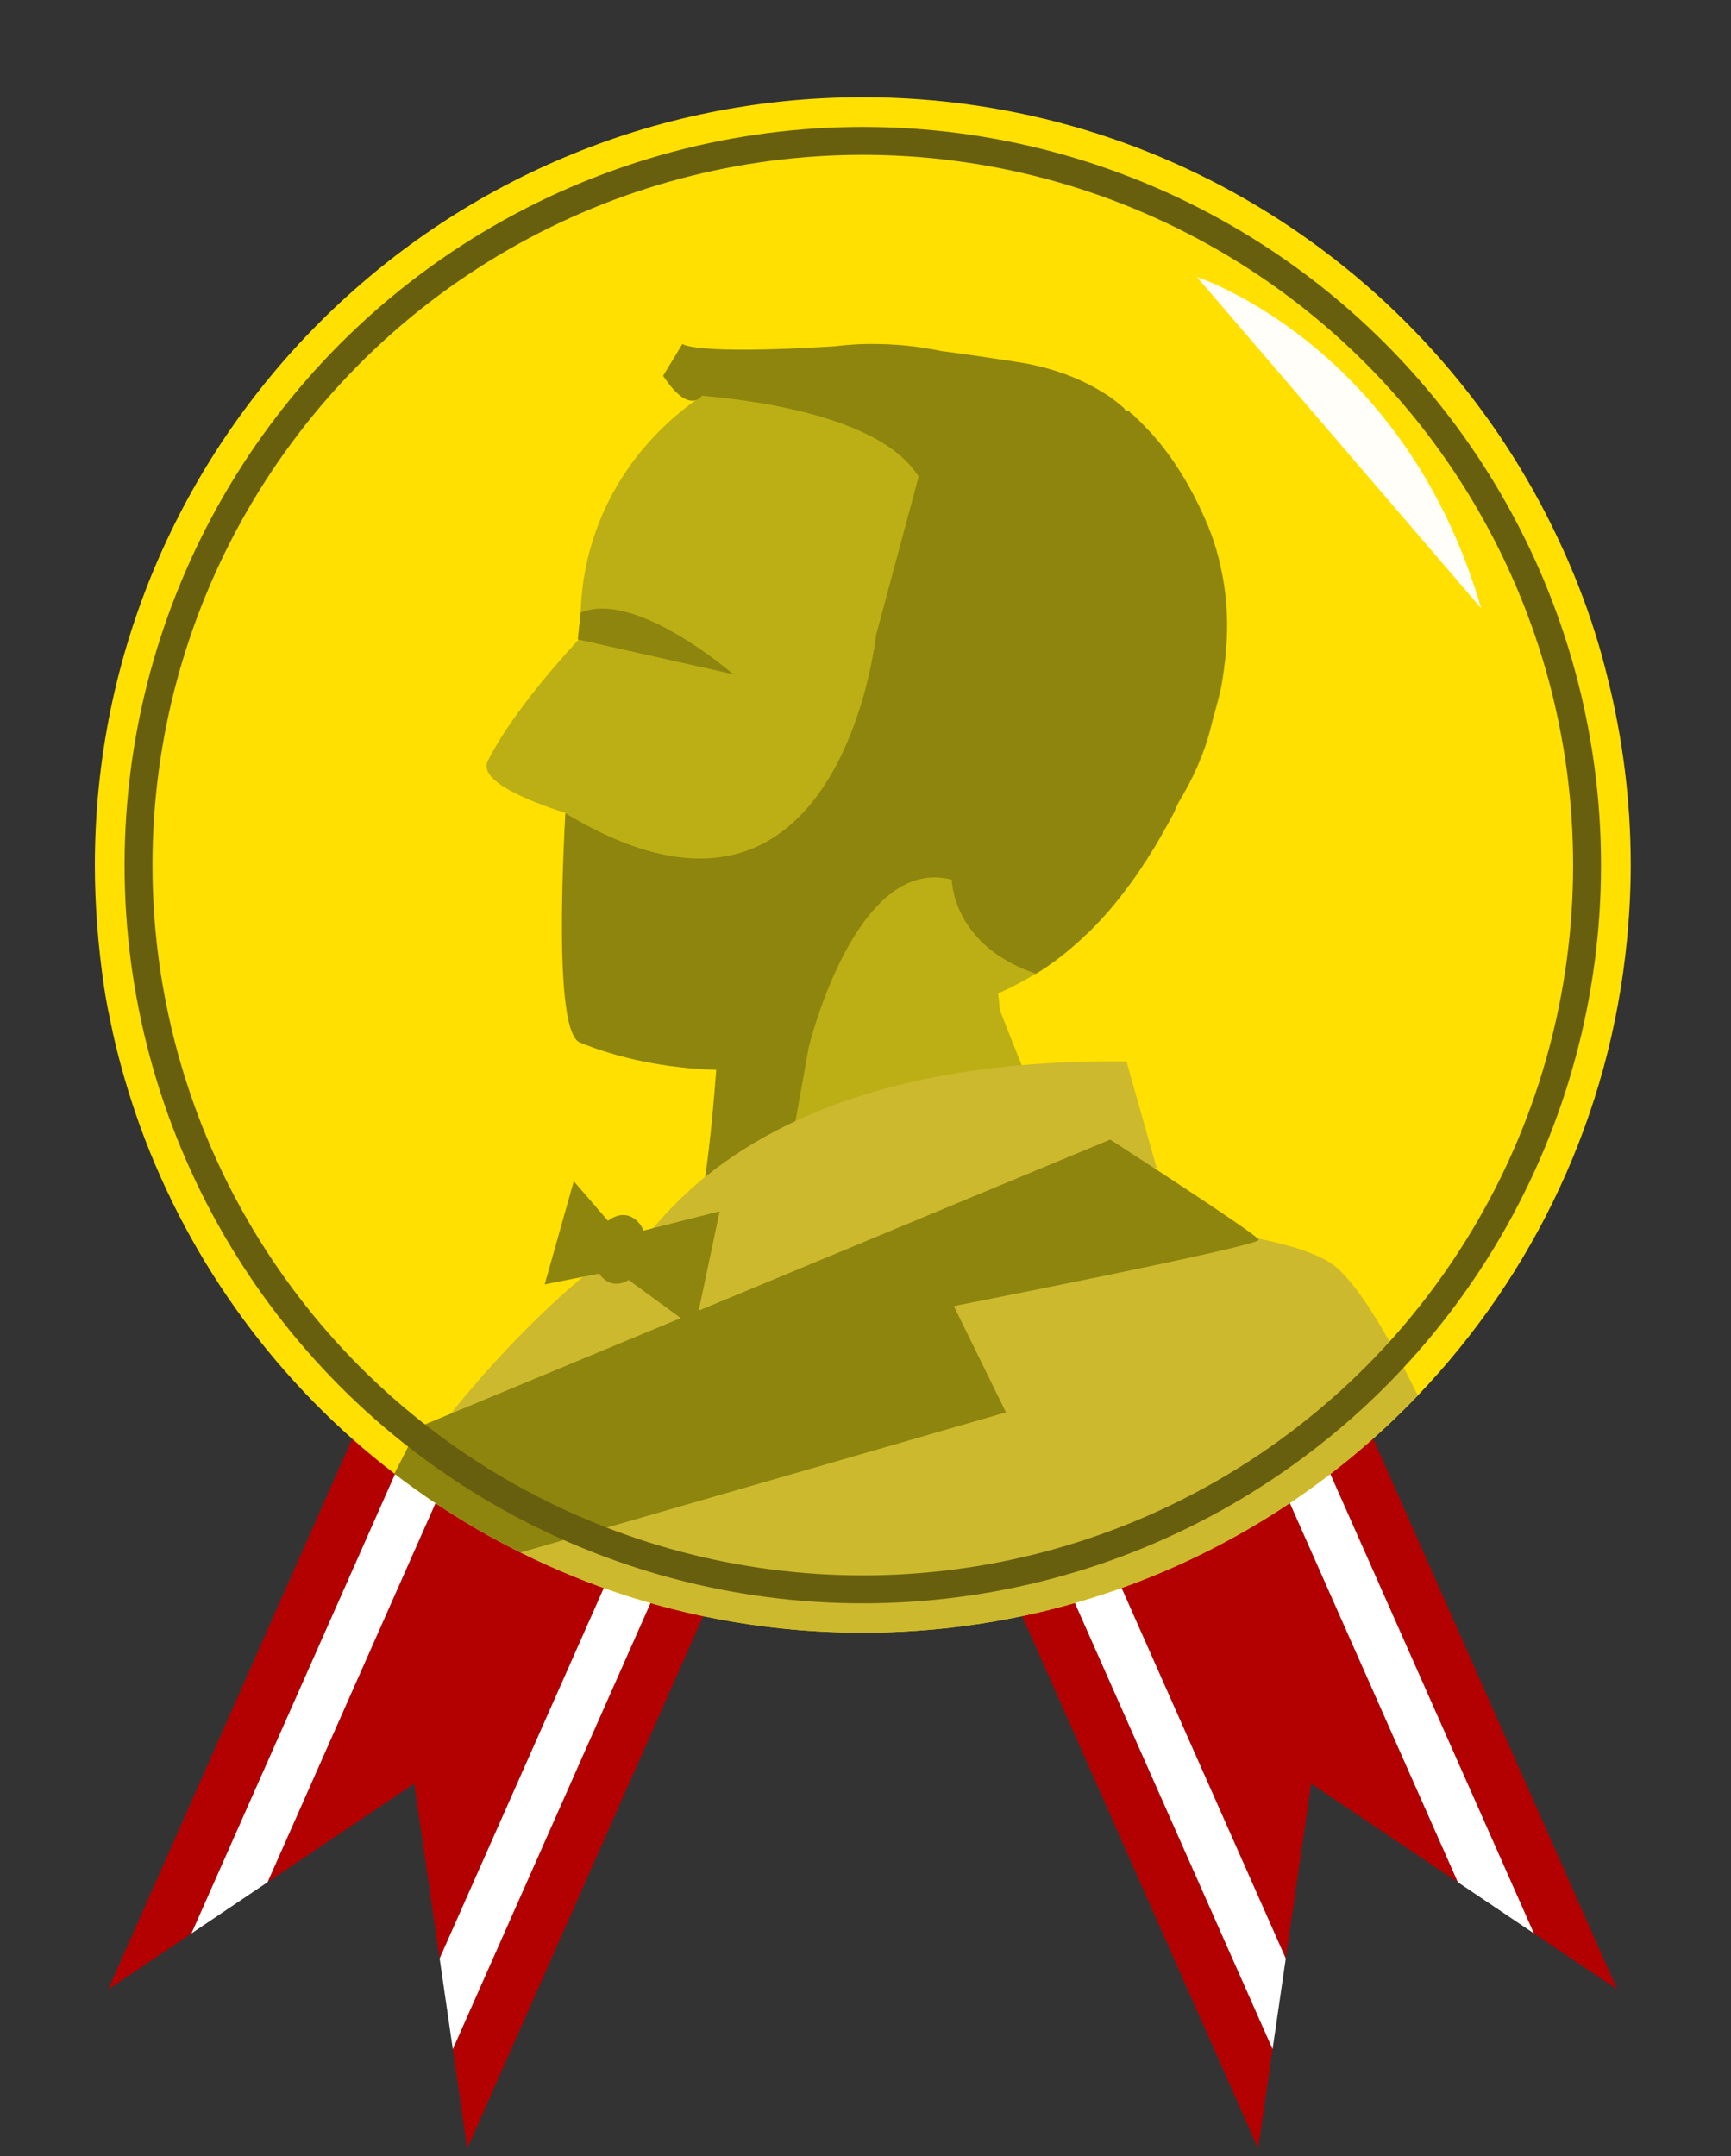
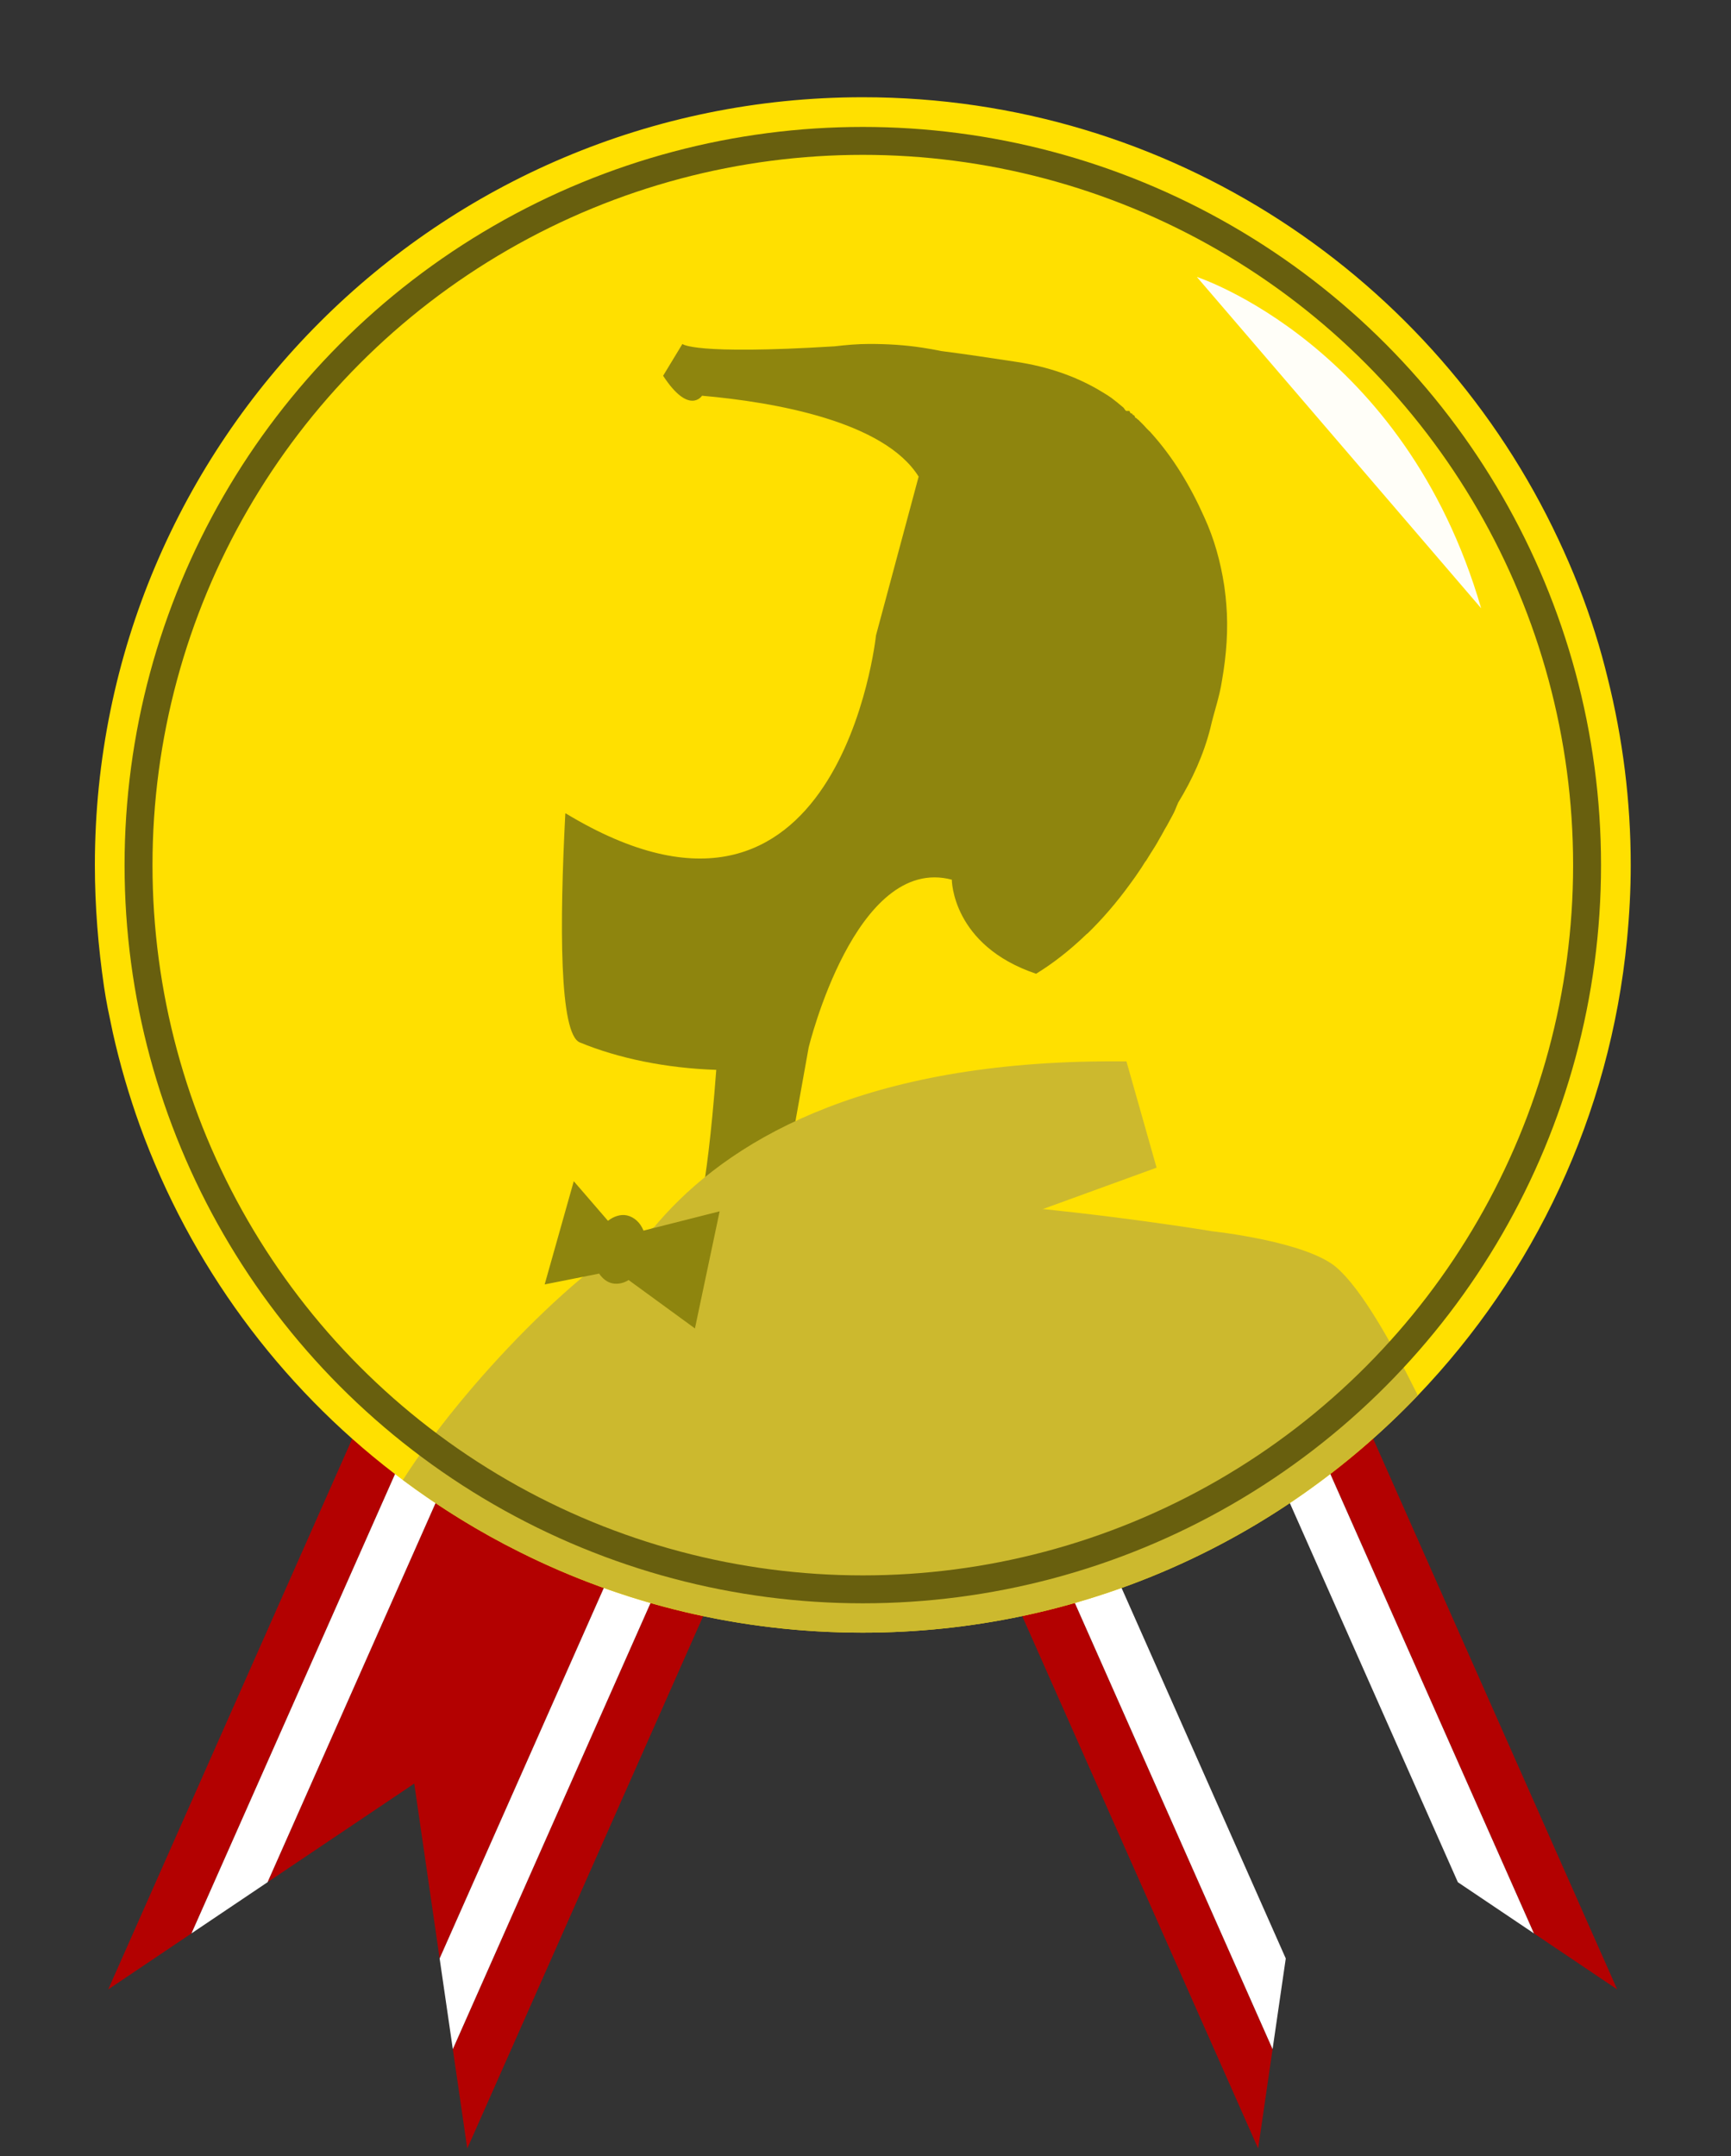
<svg xmlns="http://www.w3.org/2000/svg" width="100%" height="100%" viewBox="0 0 175 218" version="1.1" xml:space="preserve" style="fill-rule:evenodd;clip-rule:evenodd;stroke-miterlimit:10;">
  <rect x="0" y="0" width="175" height="218" fill="#333333" stroke="none" />
  <g transform="matrix(1,0,0,1,-1585.77,-521.711)">
    <g id="v1" transform="matrix(0.94,0,0,0.94,103.177,35.552)">
      <g transform="matrix(1,0,0,1,2.233,0)">
        <g transform="matrix(0.914,0.405,-0.405,0.914,483.235,-553.427)">
          <g>
            <g transform="matrix(1,0,0,1,-3,43.5)">
              <path d="M1569.15,601.33L1574.9,601.33L1574.9,684.163L1569.15,675.022L1569.15,601.33Z" style="fill:rgb(179,1,1);" />
            </g>
            <g transform="matrix(1,0,0,1,-3,43.5)">
              <path d="M1543.65,601.33L1563.9,601.33L1563.9,666.676L1553.78,650.58L1543.65,666.676L1543.65,601.33Z" style="fill:rgb(179,1,1);" />
            </g>
            <g transform="matrix(1,0,0,1,-3,43.5)">
              <path d="M1538.4,675.022L1532.65,684.163L1532.65,601.33L1538.4,601.33L1538.4,675.022Z" style="fill:rgb(179,1,1);" />
            </g>
          </g>
          <g transform="matrix(1,0,0,1,-0.75,0)">
            <g transform="matrix(1,0,0,1,4.75,-1)">
              <path d="M1531.4,719.522L1531.4,645.83L1536.65,645.83L1536.65,711.176L1531.4,719.522Z" style="fill:white;" />
            </g>
            <g transform="matrix(1,0,0,1,30.25,-1)">
              <path d="M1531.4,711.176L1531.4,645.83L1536.65,645.83L1536.65,719.522L1531.4,711.176Z" style="fill:white;" />
            </g>
          </g>
        </g>
        <g transform="matrix(-0.914,0.405,0.405,0.914,2852.32,-553.427)">
          <g>
            <g transform="matrix(1,0,0,1,-3,43.5)">
              <path d="M1569.15,601.33L1574.9,601.33L1574.9,684.163L1569.15,675.022L1569.15,601.33Z" style="fill:rgb(179,1,1);" />
            </g>
            <g transform="matrix(1,0,0,1,-3,43.5)">
-               <path d="M1543.65,601.33L1563.9,601.33L1563.9,666.676L1553.78,650.58L1543.65,666.676L1543.65,601.33Z" style="fill:rgb(179,1,1);" />
-             </g>
+               </g>
            <g transform="matrix(1,0,0,1,-3,43.5)">
              <path d="M1538.4,675.022L1532.65,684.163L1532.65,601.33L1538.4,601.33L1538.4,675.022Z" style="fill:rgb(179,1,1);" />
            </g>
          </g>
          <g transform="matrix(1,0,0,1,-0.75,0)">
            <g transform="matrix(1,0,0,1,4.75,-1)">
              <path d="M1531.4,719.522L1531.4,645.83L1536.65,645.83L1536.65,711.176L1531.4,719.522Z" style="fill:white;" />
            </g>
            <g transform="matrix(1,0,0,1,30.25,-1)">
              <path d="M1531.4,711.176L1531.4,645.83L1536.65,645.83L1536.65,719.522L1531.4,711.176Z" style="fill:white;" />
            </g>
          </g>
        </g>
      </g>
      <g transform="matrix(0.364,-0,0,0.364,1587.43,527.649)">
        <path d="M453.8,226.9C453.8,234.3 453.4,241.7 452.7,248.9C447.7,300.9 425.1,347.9 390.9,383.6C349.6,426.8 291.4,453.7 226.8,453.7C190.5,453.7 156.2,445.2 125.8,430C113.5,423.9 101.9,416.7 91,408.6C90.2,408 89.4,407.4 88.5,406.7C54.5,380.6 28.2,345 13.3,303.9C10.1,295 7.4,285.8 5.3,276.4C4.8,274 4.3,271.6 3.8,269.2C3.4,267.1 3,264.9 2.7,262.8C1,251.1 0,239.1 0,226.9C0,101.6 101.6,0 226.9,0C317.8,0 396.2,53.4 432.4,130.6C436.6,139.5 440.3,148.8 443.3,158.4C444.7,162.8 445.9,167.2 447,171.7C451.4,189.3 453.8,207.8 453.8,226.9Z" style="fill:rgb(255,224,0);fill-rule:nonzero;" />
        <g>
          <path d="M390.9,383.6C349.6,426.8 291.4,453.7 226.8,453.7C175.9,453.7 128.9,436.9 91,408.6C108.5,381 144.8,342.7 169.1,332C208.5,314.7 330.2,335.1 330.2,335.1C330.2,335.1 358.4,338.1 367.1,346C374.2,352.3 382.8,367.3 390.9,383.6Z" style="fill:rgb(204,185,46);fill-rule:nonzero;" />
-           <path d="M333.2,172.4C332.5,177.2 330.8,181.8 329.8,186.3C327.8,194.2 324.4,201.6 320.3,208.3C319.6,209.6 319.1,210.8 318.4,212.1C318,212.9 317.6,213.7 317.1,214.5C316.7,215.3 316.2,216.1 315.8,216.8C315.4,217.6 314.9,218.3 314.5,219.1C313.6,220.6 312.7,222 311.9,223.4C311.5,224.1 311,224.8 310.6,225.5C310.4,225.8 310.2,226.2 309.9,226.5C309.5,227.2 309,227.8 308.6,228.5C308.2,229.1 307.7,229.8 307.3,230.4C306.9,231 306.4,231.6 306,232.2C301.8,237.9 297.6,242.8 293.4,246.9C293.2,247.1 292.9,247.3 292.7,247.5C287.8,252.2 283,255.9 278.1,258.9C274.4,261.2 270.7,263.1 266.9,264.8L267.4,269.8L284,311.6L178,331.1C178,331.1 178.6,329.6 179.5,324.7C180.6,318.6 182.2,307.4 183.7,287.4C168.8,286.9 154.9,284 143.4,279.3C137.3,276.8 137.4,244.3 139.1,211.7L139.1,211.5C126.6,207.5 113.3,201.7 116.1,196.1C122.4,183.6 134.7,169.2 142.8,160.4L142.8,160.2C143.1,157.2 143.3,154.6 143.5,152.3C143.5,151.8 143.6,151.4 143.6,150.9C143.7,148.1 144,145.4 144.4,142.6C147.9,119.8 161,100.7 179.3,88.3C197.3,76.1 220.4,70.4 244.4,74.1C246.3,74.4 248.2,74.7 250,75.1C256.9,76 264.3,77.1 272.2,78.3C281.5,79.7 289.4,82.5 296.2,86.4C296.5,86.6 296.9,86.8 297.2,87C297.5,87.2 297.9,87.4 298.2,87.6C298.9,88 299.5,88.4 300.2,88.9C300.5,89.1 300.8,89.3 301.1,89.6C301.4,89.8 301.7,90 302,90.3C302.6,90.7 303.2,91.4 303.8,91.9C304.1,92.1 304.4,92.9 304.7,92.9C305,92.9 305.3,93 305.6,93.3L305.6,92.9C305.9,93.9 306.2,93.9 306.4,93.9L306.4,94C306.7,94.2 307,93.9 307.2,94.9L308,94.9L308,95C308.3,95.2 308.5,95.9 308.8,95.9L308.8,96C309.1,96.3 309.3,96.9 309.6,96.9C310.9,97.9 312.2,99.6 313.4,101C313.9,101.6 314.4,102.2 314.8,102.7C319.9,109.1 324.1,116.4 327.5,124.1C330.3,130.4 332.3,137.2 333.4,144.4C333.6,145.5 333.7,146.5 333.8,147.6C333.9,148.3 333.8,149 333.9,149.8C334.8,157 334.4,164.6 333.2,172.4Z" style="fill:rgb(188,175,21);fill-rule:nonzero;" />
          <path d="M334.3,149.8C334.2,149.1 334.2,148.4 334.1,147.6C334,146.5 333.8,145.4 333.7,144.4C332.6,137.2 330.7,130.4 327.8,124.1C323.7,114.9 318.6,106.4 312,99.1C311.9,99 311.8,98.8 311.6,98.7C311,98.1 310.4,97.5 309.8,96.8C309.5,96.5 308.5,95.5 308.2,95.2L308.2,95.3C307.9,95 307.7,94.7 307.4,94.7C307.1,93.7 306.8,94 306.6,93.8L306.6,93.6C306.3,93.3 306,93.7 305.7,92.7L304.8,92.7C304.5,92.7 304.2,92 303.9,91.7C303.3,91.2 302.7,90.7 302.1,90.2C301.8,90 301.5,89.7 301.2,89.5C300.9,89.3 300.6,89 300.3,88.8C299.7,88.4 299,87.9 298.3,87.5C298,87.3 297.6,87.1 297.3,86.9C297,86.7 296.6,86.5 296.3,86.3C289.5,82.4 281.6,79.6 272.3,78.2C264.5,77 257.1,75.9 250.1,75C248.2,74.6 246.4,74.3 244.5,74C239.3,73.2 234.1,72.9 229,72.9L228.8,72.9C225.4,72.9 222,73.2 218.6,73.6C176.6,76.2 173.6,72.9 173.6,72.9L167.9,82.3C175.6,94.1 179.4,88.2 179.4,88.2C201,90.1 233.2,95.8 243.4,112.1L230.8,159C230.8,159 220.1,260.6 139.1,211.6L139,211.7C137.3,244.4 137.2,276.8 143.3,279.3C154.7,284 168.7,286.9 183.6,287.4C182.1,307.4 180.5,318.6 179.4,324.7L203.8,320.4L210.9,280.8C210.9,280.8 224.7,223.7 253.2,231.2C253.2,231.2 253.2,250.6 278.1,259C283,256 287.9,252.2 292.7,247.6C292.9,247.4 293.1,247.2 293.4,247C297.6,242.9 301.8,238.1 306,232.3C306.4,231.7 306.9,231.1 307.3,230.5C307.7,229.9 308.2,229.2 308.6,228.6C309,228 309.5,227.3 309.9,226.6C310.1,226.3 310.3,225.9 310.6,225.6C311,224.9 311.5,224.2 311.9,223.5C312.8,222.1 313.7,220.7 314.5,219.2C314.9,218.5 315.4,217.7 315.8,216.9C316.2,216.1 316.7,215.4 317.1,214.6C317.5,213.8 318,213 318.4,212.2C319.1,211 319.5,209.7 320.1,208.4C324.2,201.7 327.6,194.3 329.6,186.4C330.6,181.9 332.3,177.2 333,172.5C334.4,164.6 334.9,157 334.3,149.8Z" style="fill:rgb(142,133,14);fill-rule:nonzero;" />
          <path d="M144.2,378C144.8,376.2 154.9,283.2 304.8,284.9L313.7,316.3L144.2,378Z" style="fill:rgb(204,185,46);fill-rule:nonzero;" />
          <path d="M184.6,329.2L162.1,334.9C161.2,332.6 159.4,330.9 157.2,330.4C155.3,330 153.3,330.7 151.6,332L141.5,320.3L132.9,350.8L149,347.6C150,349.1 151.4,350.2 153,350.5C154.6,350.8 156.3,350.4 157.7,349.5L177.3,363.8L184.6,329.2Z" style="fill:rgb(142,133,14);fill-rule:nonzero;" />
-           <path d="M253.8,357.2L269.2,388.6L125.8,430C113.5,423.9 101.9,416.7 91,408.6C90.2,408 89.4,407.4 88.5,406.7L95.5,393L300,308C300,308 343.3,335.9 343.9,337.6C344.5,339.4 253.8,357.2 253.8,357.2Z" style="fill:rgb(142,133,14);fill-rule:nonzero;" />
-           <path d="M334.5,82.6C334.4,82.4 334.6,82.6 334.6,82.6L334.5,82.6Z" style="fill:rgb(142,133,14);fill-rule:nonzero;" />
-           <path d="M143.5,152.3C159.8,145.4 188.6,170.5 188.6,170.5L142.7,160.2" style="fill:rgb(142,133,14);fill-rule:nonzero;" />
        </g>
        <circle cx="226.9" cy="226.9" r="214" style="fill:none;stroke:rgb(104,95,14);stroke-width:8.25px;" />
        <path d="M325.6,53.1C325.6,53.1 386.9,73 409.6,151L325.6,53.1Z" style="fill:rgb(255,254,248);fill-rule:nonzero;" />
      </g>
    </g>
  </g>
</svg>